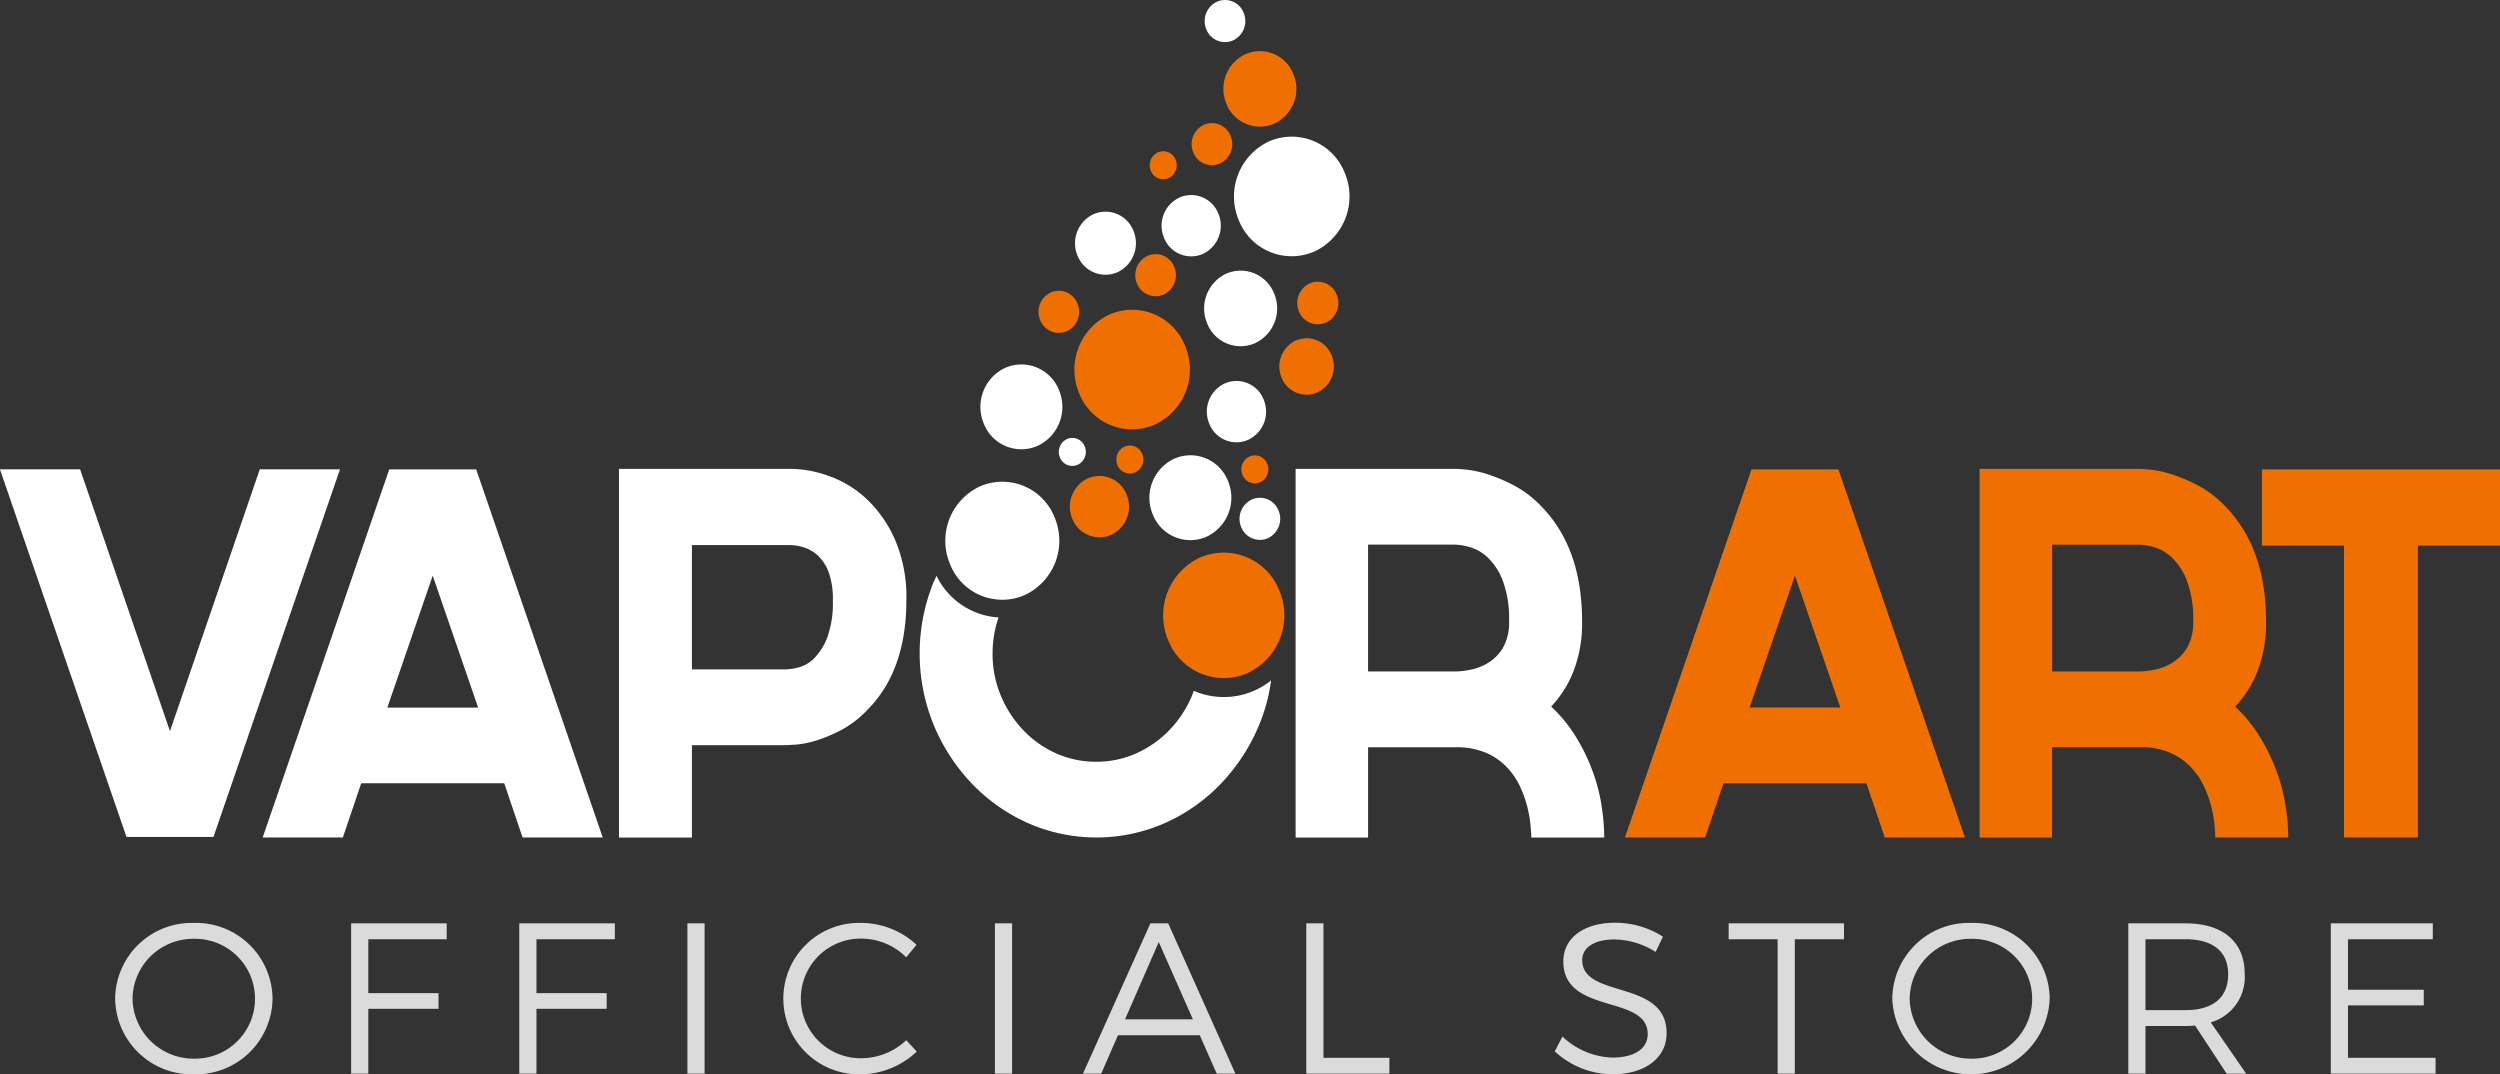
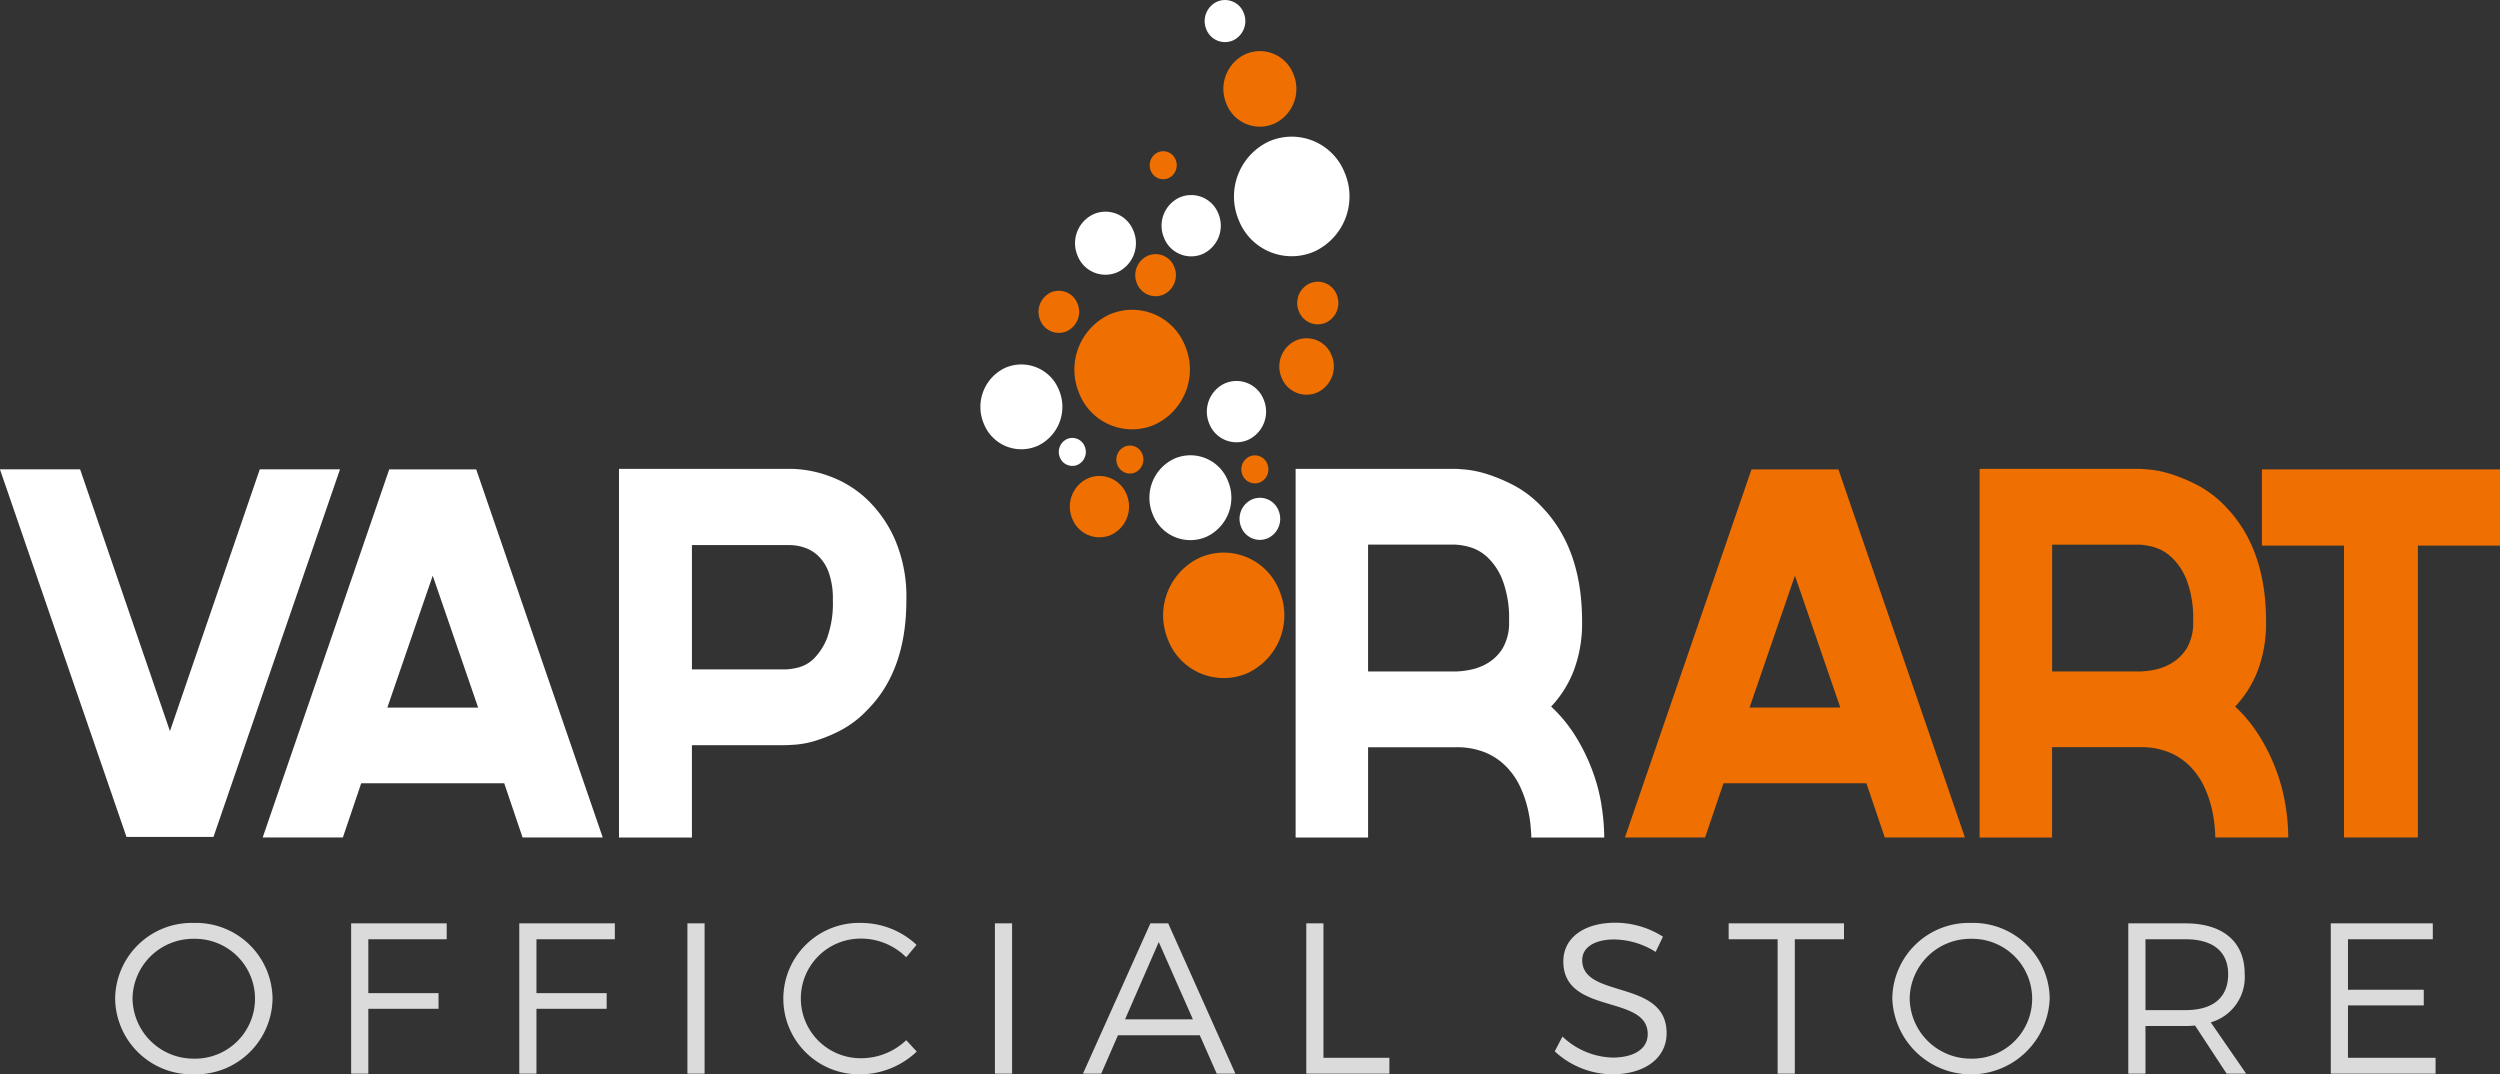
<svg xmlns="http://www.w3.org/2000/svg" width="232.844" height="100.06" viewBox="0 0 232.844 100.06">
  <rect x="0" y="0" width="232.844" height="100.06" fill="#333333" stroke="none" />
  <defs>
    <clipPath id="clip-path">
      <rect id="Rettangolo_484" data-name="Rettangolo 484" width="232.844" height="78" fill="none" />
    </clipPath>
  </defs>
  <g id="Raggruppa_702" data-name="Raggruppa 702" transform="translate(-184.546 -41)">
    <g id="Raggruppa_697" data-name="Raggruppa 697">
      <path id="Tracciato_575" data-name="Tracciato 575" d="M11.61,5.96A7.133,7.133,0,0,0,4.27,13a7.149,7.149,0,0,0,7.34,7.06A7.144,7.144,0,0,0,18.93,13,7.128,7.128,0,0,0,11.61,5.96Zm0,1.48a5.581,5.581,0,1,1,0,11.16A5.681,5.681,0,0,1,5.89,13,5.648,5.648,0,0,1,11.61,7.44ZM26.25,6V20h1.6V13.96h6.54V12.5H27.85V7.48h7.3V6ZM41.91,6V20h1.6V13.96h6.54V12.5H43.51V7.48h7.3V6ZM57.57,6V20h1.6V6ZM77.95,9.16,78.91,8a7.569,7.569,0,0,0-5.12-2.04,7.053,7.053,0,1,0-.06,14.1,7.693,7.693,0,0,0,5.2-2.12l-.98-1.06a6.1,6.1,0,0,1-4.14,1.68,5.571,5.571,0,1,1,0-11.14A5.947,5.947,0,0,1,77.95,9.16ZM86.21,6V20h1.6V6Zm20.66,14h1.74L102.35,6h-1.66L94.41,20h1.7l1.56-3.58h7.62Zm-8.54-5.06,3.14-7.2,3.18,7.2ZM115.21,6V20h7.74V18.52h-6.14V6Zm32.54,2.66.68-1.42a8.282,8.282,0,0,0-4.44-1.3c-2.9,0-4.84,1.4-4.84,3.6,0,5.02,7.88,3.04,7.86,6.78,0,1.36-1.26,2.18-3.28,2.18a7.034,7.034,0,0,1-4.66-1.96l-.72,1.38a7.99,7.99,0,0,0,5.36,2.14c3,0,5.06-1.5,5.06-3.82.02-5.08-7.86-3.18-7.86-6.82,0-1.2,1.18-1.92,2.98-1.92A7.375,7.375,0,0,1,147.75,8.66ZM154.55,6V7.48h4.56V20h1.6V7.48h4.58V6Zm22.58-.04A7.133,7.133,0,0,0,169.79,13a7.335,7.335,0,0,0,14.66,0A7.128,7.128,0,0,0,177.13,5.96Zm0,1.48a5.581,5.581,0,1,1,0,11.16,5.681,5.681,0,0,1-5.72-5.6A5.648,5.648,0,0,1,177.13,7.44ZM202.75,20l-3.3-4.78a4.376,4.376,0,0,0,3.16-4.52c0-2.98-2.02-4.7-5.52-4.7h-5.32V20h1.6V15.56h3.72c.32,0,.62-.02.9-.04L200.93,20Zm-9.38-5.92V7.48h3.72c2.54,0,3.98,1.12,3.98,3.26,0,2.2-1.44,3.34-3.98,3.34ZM210.63,6V20h9.76V18.52h-8.16V13.64h7.06V12.18h-7.06V7.48h7.9V6Z" transform="translate(191 121)" fill="#dbdbdb" />
    </g>
    <g id="Disegno_25" data-name="Disegno 25" transform="translate(560.936 231.376)">
      <g id="Raggruppa_701" data-name="Raggruppa 701" transform="translate(-376.39 -190.376)">
        <g id="Raggruppa_700" data-name="Raggruppa 700" transform="translate(0 0)" clip-path="url(#clip-path)">
          <g id="Raggruppa_699" data-name="Raggruppa 699">
            <g id="Raggruppa_698" data-name="Raggruppa 698" clip-path="url(#clip-path)">
              <path id="Tracciato_576" data-name="Tracciato 576" d="M1039.418,260.8a2.9,2.9,0,0,0,1.436-3.76,2.716,2.716,0,0,0-3.621-1.489,2.9,2.9,0,0,0-1.434,3.76,2.715,2.715,0,0,0,3.619,1.489" transform="translate(-923.165 -219.837)" fill="#fff" />
              <path id="Tracciato_577" data-name="Tracciato 577" d="M-344.724,358.738l-11.785,34.237h-8.1l-11.785-34.237h7.466l8.368,24.382,8.366-24.382Z" transform="translate(376.39 -315.023)" fill="#fff" />
              <path id="Tracciato_578" data-name="Tracciato 578" d="M-49.111,358.773h-8.1l-11.785,34.282h7.467l1.709-5.046H-46.5l1.708,5.046h7.466Zm-8.277,22.185,4.228-12.285,4.23,12.285Z" transform="translate(93.463 -315.055)" fill="#fff" />
              <path id="Tracciato_579" data-name="Tracciato 579" d="M373.456,364.7a11.629,11.629,0,0,0-2.675-3.782,10.106,10.106,0,0,0-3.486-2.1,10.787,10.787,0,0,0-3.508-.654H347.773V392.5h6.792V383.9h8.589c.183,0,.535-.016,1.059-.05a8.67,8.67,0,0,0,1.89-.373,13.632,13.632,0,0,0,2.361-.983,9.485,9.485,0,0,0,2.429-1.867q3.644-3.647,3.646-10.229a13.529,13.529,0,0,0-1.082-5.7m-6.275,9.156a5.726,5.726,0,0,1-1.214,1.938,3.2,3.2,0,0,1-1.462.863,5.483,5.483,0,0,1-1.259.189h-8.681V365.265h9.175a4.359,4.359,0,0,1,1.237.211,3.433,3.433,0,0,1,1.3.746,4.027,4.027,0,0,1,1.013,1.543,7.182,7.182,0,0,1,.4,2.638,9.385,9.385,0,0,1-.517,3.456" transform="translate(-290.122 -314.496)" fill="#fff" />
              <path id="Tracciato_580" data-name="Tracciato 580" d="M1167.934,389.414a16.943,16.943,0,0,0-.877-3.245,17.824,17.824,0,0,0-1.551-3.132,13.411,13.411,0,0,0-2.252-2.732,10.206,10.206,0,0,0,2.093-3.316,12.406,12.406,0,0,0,.788-4.625q0-6.773-3.736-10.647a10.078,10.078,0,0,0-2.608-2.009,15.5,15.5,0,0,0-2.5-1.053,10.089,10.089,0,0,0-1.959-.42c-.539-.046-.867-.07-.986-.07h-14.891V392.5h6.749v-8.406h8.142a7.023,7.023,0,0,1,2.834.512,5.87,5.87,0,0,1,1.954,1.355,6.833,6.833,0,0,1,1.239,1.822,10.681,10.681,0,0,1,.673,1.913,11.638,11.638,0,0,1,.292,1.708c.047.512.068.878.068,1.1h6.792a19.026,19.026,0,0,0-.27-3.082m-9.153-14.6a4.151,4.151,0,0,1-1.374,1.4,4.962,4.962,0,0,1-1.663.652,7.815,7.815,0,0,1-1.393.164h-8.142V365.221h8.094a5.9,5.9,0,0,1,1.3.208,4.1,4.1,0,0,1,1.689.935,5.844,5.844,0,0,1,1.437,2.15,9.994,9.994,0,0,1,.61,3.851,4.642,4.642,0,0,1-.563,2.451" transform="translate(-1018.784 -314.497)" fill="#fff" />
-               <path id="Tracciato_581" data-name="Tracciato 581" d="M725.082,493.99c-.054.147-.1.3-.161.438a10.323,10.323,0,0,1-2.09,3.2,9.946,9.946,0,0,1-3.082,2.175,8.949,8.949,0,0,1-3.734.791,9.061,9.061,0,0,1-3.779-.791,9.678,9.678,0,0,1-3.058-2.175,10.5,10.5,0,0,1-2.069-3.2,10,10,0,0,1-.764-3.92,10.15,10.15,0,0,1,.558-3.355,6.874,6.874,0,0,1-5.777-3.875c-.088.191-.186.375-.268.572a17.635,17.635,0,0,0,0,13.313,17.747,17.747,0,0,0,3.529,5.44,16.6,16.6,0,0,0,5.219,3.691,15.833,15.833,0,0,0,12.818,0,16.536,16.536,0,0,0,5.219-3.691,17.811,17.811,0,0,0,3.531-5.44,16.476,16.476,0,0,0,1.111-4.139,7.527,7.527,0,0,1-1.505.921,7.062,7.062,0,0,1-5.7.045" transform="translate(-613.898 -429.648)" fill="#fff" />
              <path id="Tracciato_582" data-name="Tracciato 582" d="M1067.806-22.75a5.294,5.294,0,0,0,7.06,2.9,5.656,5.656,0,0,0,2.8-7.331,5.3,5.3,0,0,0-7.06-2.908,5.666,5.666,0,0,0-2.8,7.335" transform="translate(-952.427 43.265)" fill="#fff" />
              <path id="Tracciato_583" data-name="Tracciato 583" d="M1076.462,395.721a1.99,1.99,0,0,0,.985-2.582,1.859,1.859,0,0,0-2.485-1.018,1.986,1.986,0,0,0-.985,2.577,1.866,1.866,0,0,0,2.485,1.024" transform="translate(-958.371 -345.597)" fill="#fff" />
              <path id="Tracciato_584" data-name="Tracciato 584" d="M864.766,322.738a1.237,1.237,0,0,0-1.652-.678,1.323,1.323,0,0,0-.654,1.712,1.24,1.24,0,0,0,1.653.682,1.322,1.322,0,0,0,.653-1.716" transform="translate(-763.741 -281.166)" fill="#fff" />
              <path id="Tracciato_585" data-name="Tracciato 585" d="M775.982,243.491a4.016,4.016,0,0,0,1.988-5.2,3.767,3.767,0,0,0-5.015-2.064,4.016,4.016,0,0,0-1.984,5.2,3.755,3.755,0,0,0,5.011,2.061" transform="translate(-679.34 -201.964)" fill="#fff" />
              <path id="Tracciato_586" data-name="Tracciato 586" d="M970.669,342.524a4.016,4.016,0,0,0-1.987,5.2,3.758,3.758,0,0,0,5.012,2.061,4.015,4.015,0,0,0,1.985-5.2,3.754,3.754,0,0,0-5.011-2.062" transform="translate(-861.311 -299.798)" fill="#fff" />
              <path id="Tracciato_587" data-name="Tracciato 587" d="M885.317,62.859a2.984,2.984,0,0,0,1.474-3.867,2.789,2.789,0,0,0-3.72-1.529,2.982,2.982,0,0,0-1.477,3.864,2.791,2.791,0,0,0,3.723,1.532" transform="translate(-781.231 -37.509)" fill="#fff" />
-               <path id="Tracciato_588" data-name="Tracciato 588" d="M1038.917,128.316a3.35,3.35,0,0,0-4.462-1.838,3.58,3.58,0,0,0-1.768,4.637,3.346,3.346,0,0,0,4.462,1.834,3.572,3.572,0,0,0,1.768-4.633" transform="translate(-920.253 -100.988)" fill="#fff" />
              <path id="Tracciato_589" data-name="Tracciato 589" d="M986.5,43.256a2.9,2.9,0,0,0,1.434-3.764,2.714,2.714,0,0,0-3.619-1.485,2.9,2.9,0,0,0-1.433,3.759,2.714,2.714,0,0,0,3.618,1.49" transform="translate(-874.465 -19.609)" fill="#fff" />
-               <path id="Tracciato_590" data-name="Tracciato 590" d="M737.028,383.635a5.581,5.581,0,0,0,2.762-7.235,5.231,5.231,0,0,0-6.97-2.87,5.59,5.59,0,0,0-2.761,7.239,5.225,5.225,0,0,0,6.969,2.866" transform="translate(-641.572 -328.22)" fill="#fff" />
              <path id="Tracciato_591" data-name="Tracciato 591" d="M1548.9,393.055l-1.709-5.046h-13.315l-1.711,5.046H1524.7l11.787-34.282h8.093l11.785,34.282Zm-12.595-12.1h8.456l-4.229-12.285Z" transform="translate(-1373.357 -315.055)" fill="#ef7000" />
              <path id="Tracciato_592" data-name="Tracciato 592" d="M1963.425,380.3a13.485,13.485,0,0,1,2.247,2.735,17.811,17.811,0,0,1,1.553,3.129,17.155,17.155,0,0,1,.876,3.248,18.859,18.859,0,0,1,.271,3.082h-6.794c0-.218-.021-.584-.068-1.1a11.759,11.759,0,0,0-.289-1.705,10.944,10.944,0,0,0-.675-1.915,6.929,6.929,0,0,0-1.239-1.822,5.894,5.894,0,0,0-1.957-1.355,7.007,7.007,0,0,0-2.835-.513h-8.14V392.5h-6.749V358.165h14.888c.12,0,.449.024.992.07a10.057,10.057,0,0,1,1.957.419,15.656,15.656,0,0,1,2.5,1.051,10.211,10.211,0,0,1,2.607,2.012q3.733,3.874,3.733,10.65a12.4,12.4,0,0,1-.787,4.622,10.153,10.153,0,0,1-2.09,3.313m-8.908-3.266a7.822,7.822,0,0,0,1.4-.162,5.036,5.036,0,0,0,1.661-.655,4.136,4.136,0,0,0,1.373-1.4,4.65,4.65,0,0,0,.564-2.449,10.044,10.044,0,0,0-.608-3.853,5.853,5.853,0,0,0-1.439-2.151,4.126,4.126,0,0,0-1.688-.935,5.922,5.922,0,0,0-1.3-.208h-8.1v11.815Z" transform="translate(-1755.25 -314.496)" fill="#ef7000" />
              <path id="Tracciato_593" data-name="Tracciato 593" d="M2292.03,365.839h-7.649v27.184H2277.5V365.839h-7.644v-7.1h22.176Z" transform="translate(-2059.186 -315.023)" fill="#ef7000" />
              <path id="Tracciato_594" data-name="Tracciato 594" d="M881.069,179.743a5.3,5.3,0,0,0,7.063,2.9,5.658,5.658,0,0,0,2.8-7.331,5.3,5.3,0,0,0-7.06-2.906,5.665,5.665,0,0,0-2.8,7.332" transform="translate(-780.558 -143.106)" fill="#ef7000" />
-               <path id="Tracciato_595" data-name="Tracciato 595" d="M1020.358-42.6a1.994,1.994,0,0,0,.985-2.581,1.863,1.863,0,0,0-2.484-1.02,1.988,1.988,0,0,0-.984,2.579,1.861,1.861,0,0,0,2.483,1.021" transform="translate(-906.733 57.827)" fill="#ef7000" />
              <path id="Tracciato_596" data-name="Tracciato 596" d="M954.466,110.669a2,2,0,0,0,.982-2.585,1.86,1.86,0,0,0-2.483-1.017,1.986,1.986,0,0,0-.987,2.577,1.868,1.868,0,0,0,2.487,1.025" transform="translate(-846.084 -83.238)" fill="#ef7000" />
              <path id="Tracciato_597" data-name="Tracciato 597" d="M841.27,153.5a1.992,1.992,0,0,0,.982-2.581,1.865,1.865,0,0,0-2.482-1.024,1.992,1.992,0,0,0-.985,2.581,1.864,1.864,0,0,0,2.485,1.024" transform="translate(-741.902 -122.655)" fill="#ef7000" />
              <path id="Tracciato_598" data-name="Tracciato 598" d="M931.441,333.345a1.325,1.325,0,0,0,.655-1.716,1.24,1.24,0,0,0-1.653-.679,1.325,1.325,0,0,0-.654,1.719,1.24,1.24,0,0,0,1.653.676" transform="translate(-825.708 -289.348)" fill="#ef7000" />
              <path id="Tracciato_599" data-name="Tracciato 599" d="M970.448-10.942a1.326,1.326,0,0,0,.657-1.718,1.24,1.24,0,0,0-1.652-.679,1.328,1.328,0,0,0-.657,1.719,1.24,1.24,0,0,0,1.652.678" transform="translate(-861.611 27.531)" fill="#ef7000" />
              <path id="Tracciato_600" data-name="Tracciato 600" d="M1077.677,344.862a1.324,1.324,0,0,0,.654-1.716,1.238,1.238,0,0,0-1.651-.682,1.325,1.325,0,0,0-.656,1.719,1.242,1.242,0,0,0,1.653.679" transform="translate(-960.301 -299.947)" fill="#ef7000" />
              <path id="Tracciato_601" data-name="Tracciato 601" d="M1123.916,210.356a2.675,2.675,0,0,0,1.32-3.461,2.5,2.5,0,0,0-3.332-1.371,2.67,2.67,0,0,0-1.323,3.459,2.5,2.5,0,0,0,3.335,1.373" transform="translate(-1001.216 -173.807)" fill="#ef7000" />
              <path id="Tracciato_602" data-name="Tracciato 602" d="M1055.229-125.711a3.345,3.345,0,0,0,4.46,1.836,3.574,3.574,0,0,0,1.767-4.633,3.348,3.348,0,0,0-4.461-1.836,3.573,3.573,0,0,0-1.766,4.633" transform="translate(-941 135.389)" fill="#ef7000" />
              <path id="Tracciato_603" data-name="Tracciato 603" d="M879.134,371.908a2.907,2.907,0,0,0,1.434-3.76,2.717,2.717,0,0,0-3.62-1.493,2.9,2.9,0,0,0-1.433,3.761,2.714,2.714,0,0,0,3.619,1.492" transform="translate(-775.641 -322.095)" fill="#ef7000" />
              <path id="Tracciato_604" data-name="Tracciato 604" d="M1142.4,139.356a2.013,2.013,0,0,0-.994,2.613,1.883,1.883,0,0,0,2.513,1.034,2.016,2.016,0,0,0,1-2.613,1.888,1.888,0,0,0-2.518-1.034" transform="translate(-1020.425 -112.956)" fill="#ef7000" />
              <path id="Tracciato_605" data-name="Tracciato 605" d="M987.885,456.488a5.937,5.937,0,0,0-2.935,7.694,5.555,5.555,0,0,0,7.407,3.048,5.939,5.939,0,0,0,2.937-7.692,5.558,5.558,0,0,0-7.408-3.05" transform="translate(-876.145 -404.548)" fill="#ef7000" />
              <path id="Tracciato_606" data-name="Tracciato 606" d="M1035.647-186.612a1.99,1.99,0,0,0,.985-2.58,1.863,1.863,0,0,0-2.484-1.023,1.991,1.991,0,0,0-.986,2.58,1.864,1.864,0,0,0,2.485,1.022" transform="translate(-920.804 190.376)" fill="#fff" />
            </g>
          </g>
        </g>
      </g>
    </g>
  </g>
</svg>